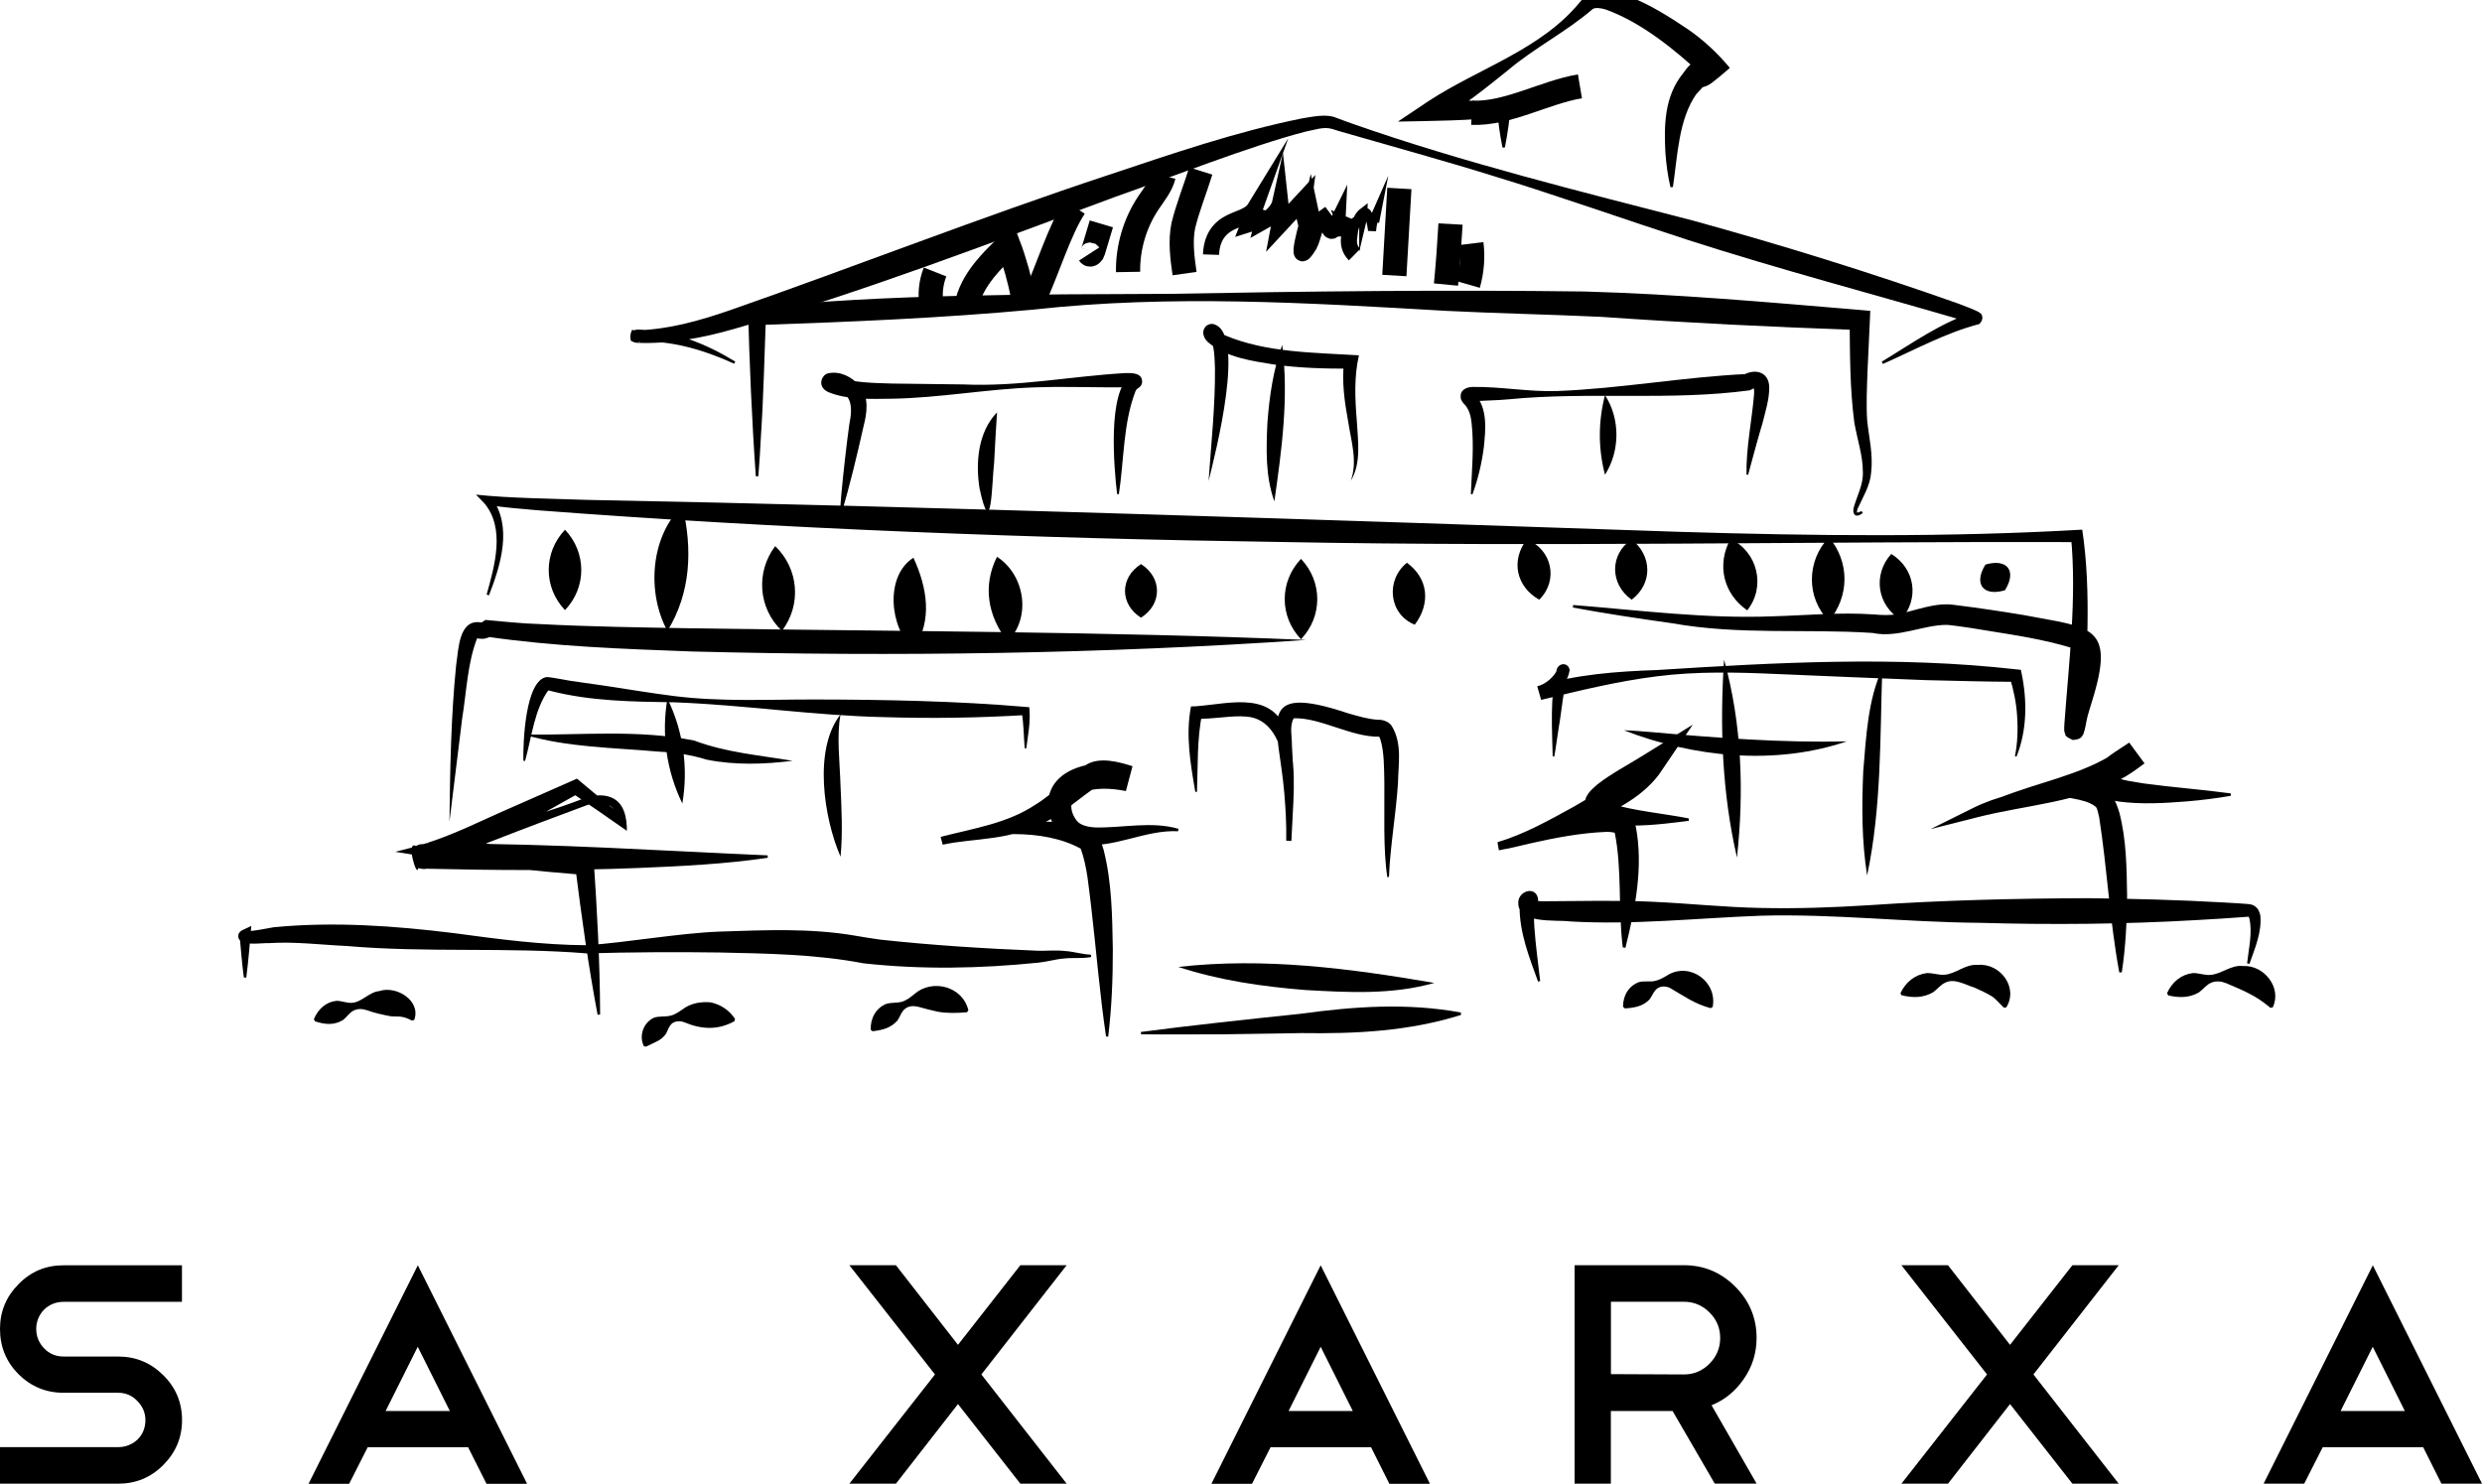
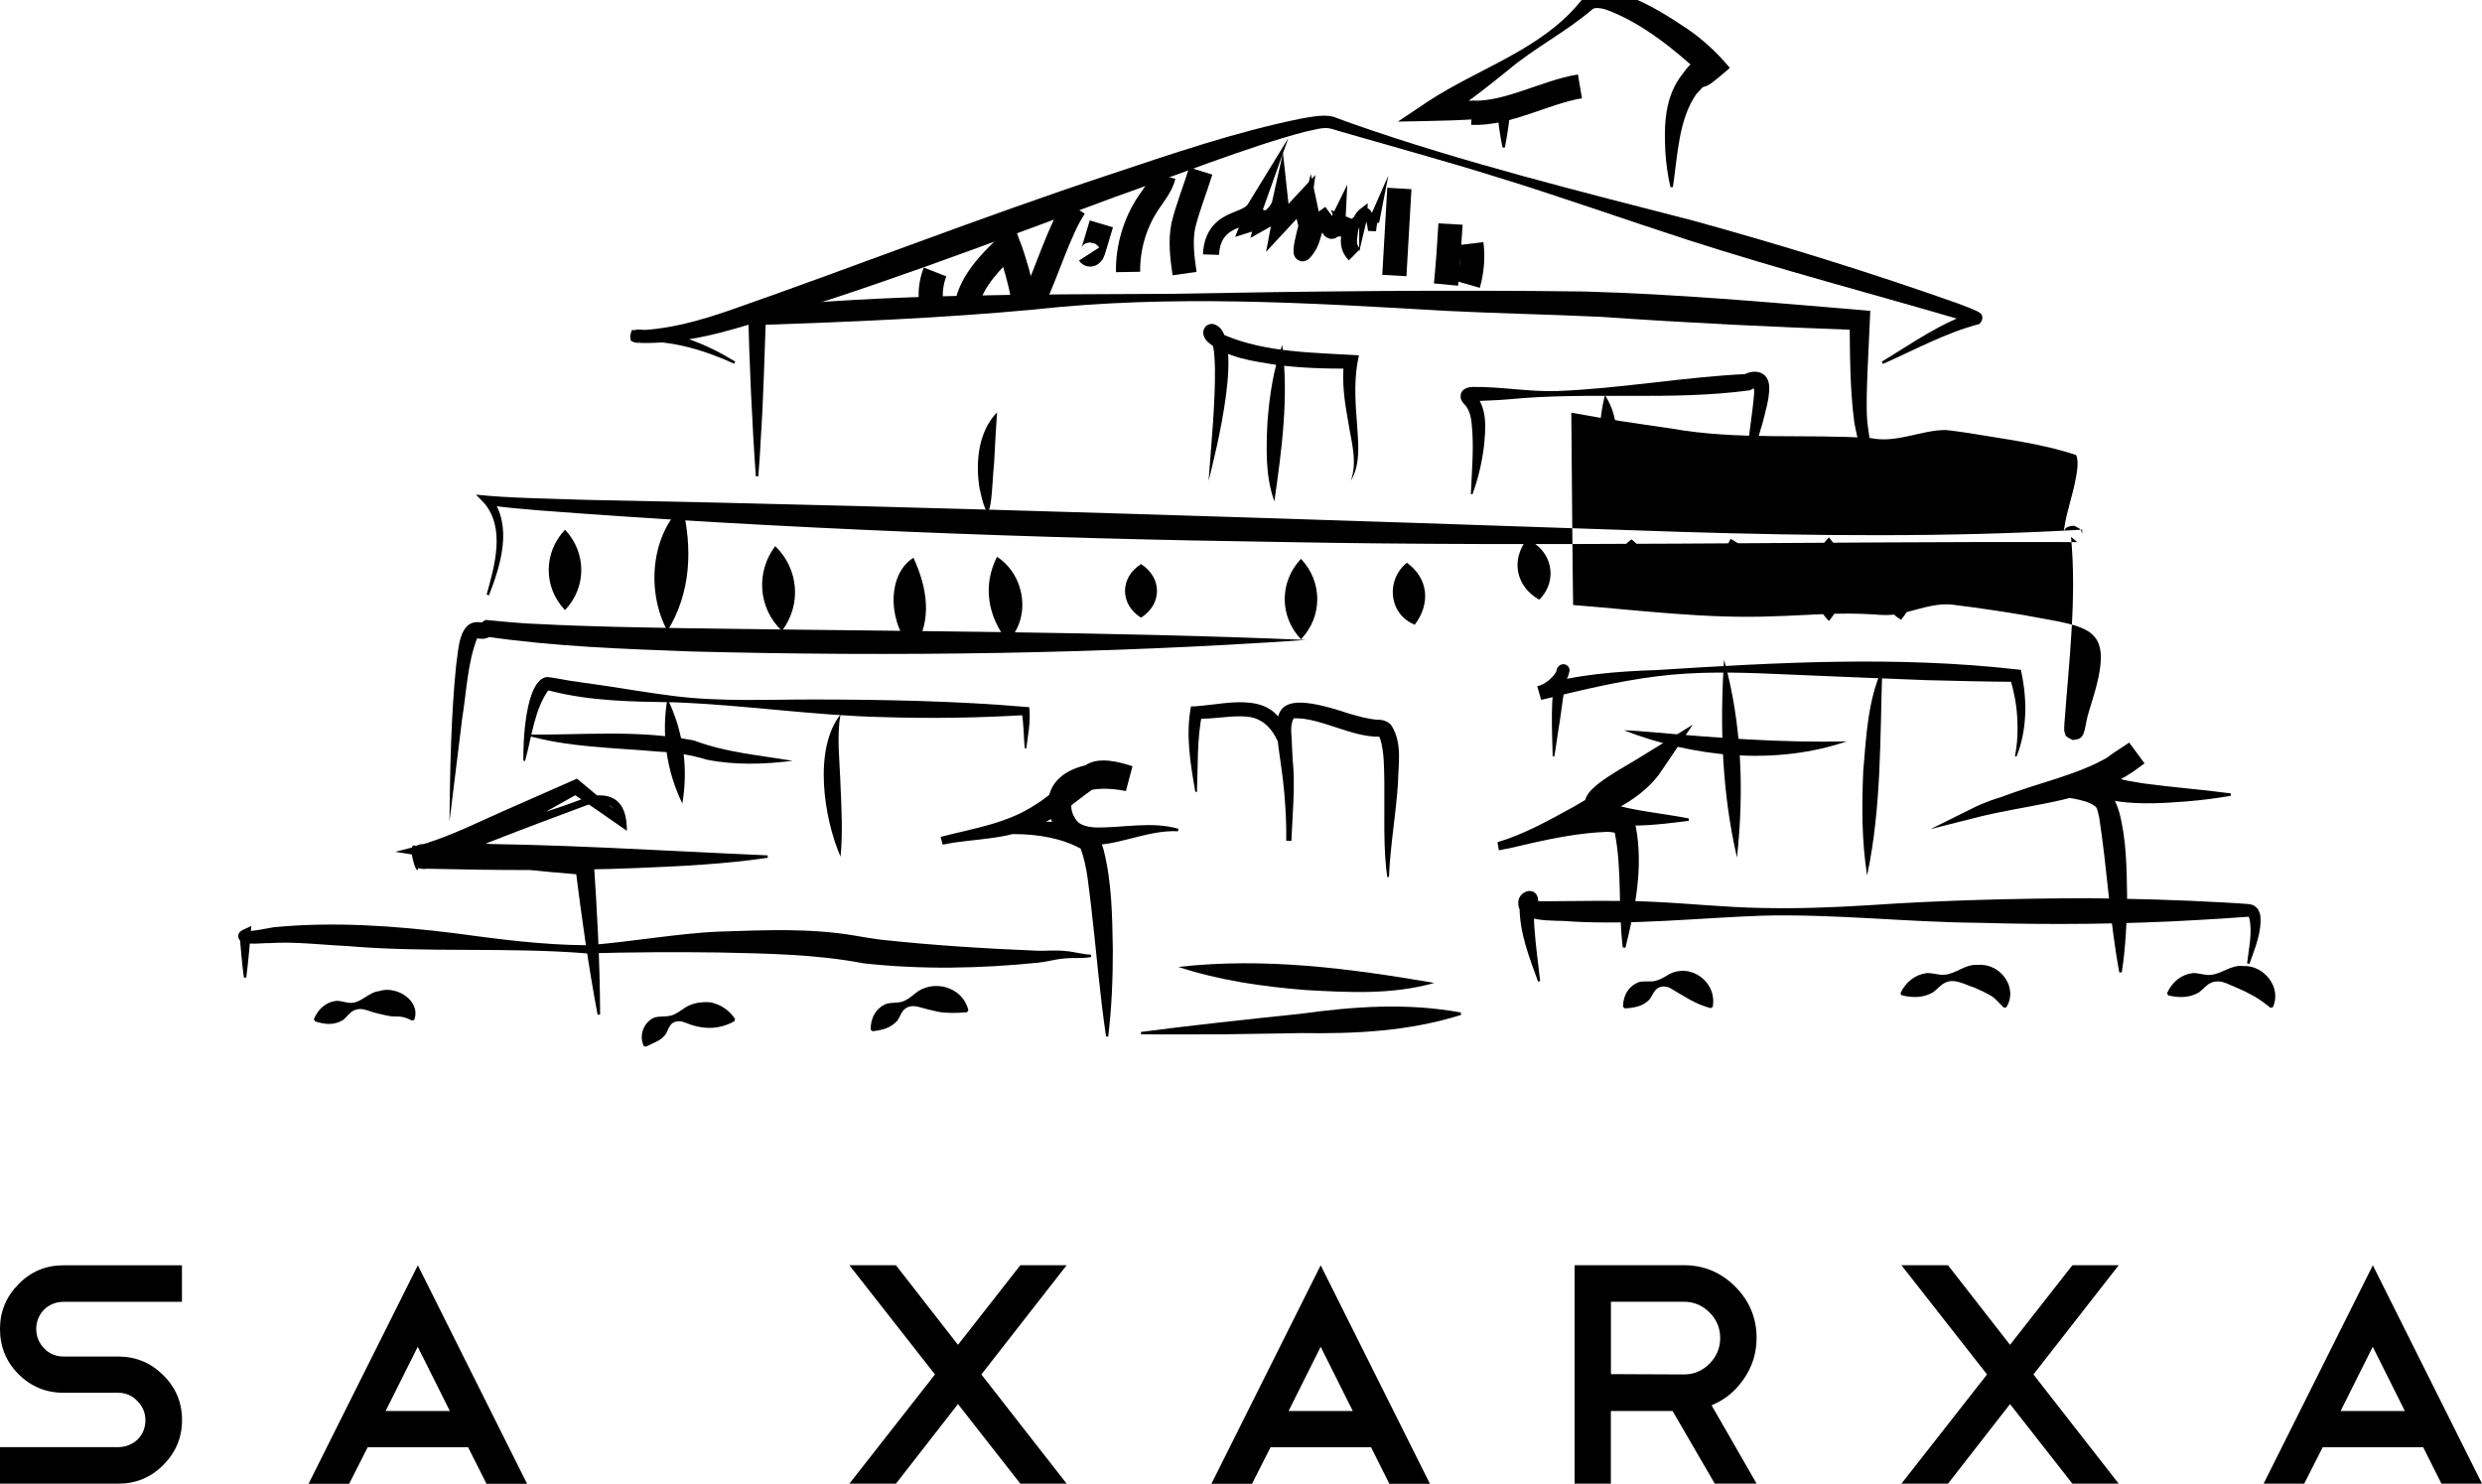
<svg xmlns="http://www.w3.org/2000/svg" version="1.0" id="Layer_1" x="0px" y="0px" viewBox="0 0 307.59 183.9" style="enable-background:new 0 0 307.59 183.9;" xml:space="preserve">
  <style type="text/css">
	.st0{fill:none;stroke:#000000;stroke-width:3;stroke-miterlimit:10;}
	.st1{fill:none;stroke:#000000;stroke-width:2;stroke-miterlimit:10;}
	.st2{fill:none;stroke:#000000;stroke-miterlimit:10;}
</style>
  <g>
    <g>
      <path d="M186.2,18.29c-0.31-1.54-0.52-3.08-0.67-4.63l0.82,0.82c-4.19,0.48-8.87,0.51-13.11,0.59c0,0,3.83-2.56,3.83-2.56    c6.22-4.07,13.99-6.38,18.8-12.34c2.91-3.62,10.48,1.58,13.31,3.46c1.85,1.26,3.69,2.96,5.2,4.79c0,0-1.2,1.02-1.2,1.02    c-0.78,0.59-1.34,1.28-2.45,1.42c-0.63,0.06-1.34-0.36-1.58-0.94c-0.07-0.18-0.13-0.32,0-0.01c0.37,0.82,1.66,1.07,2.27,0.45    c-0.31,0.33-0.9,0.97-1.21,1.32c-2.19,3.14-2.31,7.64-2.89,11.51c0,0-0.3,0.02-0.3,0.02c-0.34-1.41-0.52-2.84-0.63-4.28    c-0.17-3.4-0.15-6.98,2.21-9.87c0.22-0.31,0.51-0.7,0.79-0.96c0.63-0.65,1.92-0.52,2.38,0.29c0,0,0.08,0.13,0.08,0.13    c0.16,0.35,0.1,0.25,0.05,0.11c-0.17-0.41-0.63-0.75-1.08-0.81c-0.25-0.06-0.65,0.04-0.71,0.08c0.2-0.14,0.77-0.67,0.96-0.83    c0,0-0.13,2.23-0.13,2.23c-3.36-3.14-7.57-6.55-11.94-8.12c-0.69-0.22-1.34-0.25-1.62-0.06c-3.29,2.84-7.23,4.81-10.53,7.61    c-2.7,2.16-5.38,4.37-8.4,6.05l-0.69-2.47c2.87,0.05,5.73,0.2,8.59,0.51c0,0,0.9,0.1,0.9,0.1c-0.17,1.79-0.39,3.57-0.75,5.35    C186.5,18.29,186.2,18.29,186.2,18.29L186.2,18.29z" />
    </g>
    <g>
      <path d="M93.67,59.04c-0.49-6.84-0.79-13.98-0.97-20.83c17.4-1.81,34.88-1.7,52.35-1.79c17.1-0.32,34.19-0.51,51.29-0.29    c11.5,0.32,22.77,1.33,34.21,2.29c0,0,1.23,0.11,1.23,0.11l-0.05,1.17l-0.29,6.27c-0.07,2.08-0.18,4.21-0.04,6.18    c0.2,1.99,0.75,4.15,0.49,6.38c-0.11,1.66-1.02,3.06-1.67,4.51c-0.1,0.2-0.09,0.52-0.09,0.48c0.05,0.05,0.37-0.06,0.55-0.18    l0.18,0.24c-0.12,0.09-0.23,0.17-0.36,0.23c-0.76,0.37-0.92-0.36-0.77-0.91c0.42-1.49,1.21-2.86,1.13-4.44c0-2-0.68-3.94-1.06-6.1    c-0.56-4.31-0.53-8.44-0.58-12.73c0,0,1.17,1.28,1.17,1.28c-10.65-0.37-21.37-0.9-32-1.64c-6.38-0.3-12.77-0.42-19.16-0.74    c-17.12-0.99-34.11-2.05-51.22-0.15c-11.35,1.05-22.73,1.52-34.12,1.91c0,0,1.03-1.09,1.03-1.09c-0.18,4.77-0.3,10.07-0.62,14.87    c-0.08,1.65-0.19,3.3-0.32,4.96H93.67L93.67,59.04z" />
    </g>
    <g>
      <path d="M38.9,126.32c0.54-1.28,1.51-2.14,2.82-2.27c0.62,0,1.31,0.3,1.89,0.25c1.22-0.07,2.16-1.36,3.41-1.46    c2.06-0.71,5.18,1.16,4.32,3.57c0,0-0.28,0.09-0.28,0.09c-1.33-0.71-1.88-0.44-2.67-0.54c-0.92-0.18-1.88-0.37-2.87-0.73    c-0.57-0.2-1.15-0.23-1.66,0.01c-0.51,0.22-0.9,0.84-1.35,1.19c-1.07,0.65-2.19,0.59-3.47,0.16    C39.02,126.59,38.9,126.32,38.9,126.32L38.9,126.32z" />
    </g>
    <g>
      <path d="M79.79,129.67c-0.65-1.32-0.02-2.94,1.24-3.52c0.61-0.23,1.37-0.1,1.96-0.24c0.57-0.09,1.05-0.43,1.58-0.79    c1.01-0.78,2.29-0.99,3.5-0.88c1.16,0.26,2.23,0.86,3.02,2.05c0,0-0.08,0.29-0.08,0.29c-2.06,1.14-4.08,1.01-6.15,0.15    c-0.53-0.21-1.07-0.2-1.5,0.07c-0.42,0.29-0.61,0.92-0.82,1.33c-0.62,0.87-1.37,1.04-2.46,1.59    C80.08,129.75,79.79,129.67,79.79,129.67L79.79,129.67z" />
    </g>
    <g>
      <path d="M107.91,127.65c-0.06-1.43,0.64-2.68,1.89-3.21c0.6-0.2,1.36-0.11,1.96-0.27c0.57-0.18,1.05-0.52,1.57-0.97    c2.22-1.92,5.98-0.95,6.68,2.03c0,0-0.18,0.24-0.18,0.24c-1.25,0.1-2.42,0.14-3.61-0.07c-0.83-0.19-1.61-0.37-2.46-0.62    c-0.56-0.13-1.15-0.1-1.58,0.25c-0.45,0.31-0.65,1.01-0.95,1.45c-0.8,0.91-1.78,1.19-3.09,1.34    C108.14,127.83,107.91,127.65,107.91,127.65L107.91,127.65z" />
    </g>
    <g>
      <path d="M201.14,124.79c-0.01-1.4,0.72-2.61,1.98-3.06c0.63-0.17,1.39-0.01,1.95-0.14c0.58-0.12,1.08-0.41,1.68-0.78    c2.75-1.55,6.09,0.91,5.5,4c0,0-0.26,0.15-0.26,0.15c-2.06-0.56-3.31-1.52-5.06-2.52c-0.48-0.21-1.05-0.25-1.5,0.05    c-0.45,0.28-0.68,0.94-0.98,1.36c-0.81,0.85-1.79,1.06-3.08,1.14C201.37,124.99,201.14,124.79,201.14,124.79L201.14,124.79z" />
    </g>
    <g>
      <path d="M235.52,123.1c0.66-1.39,1.82-2.31,3.28-2.49c0.71-0.02,1.48,0.26,2.14,0.21c1.42-0.08,2.61-1.35,4.14-1.22    c2.76-0.28,5.11,2.78,3.55,5.27c0,0-0.3,0.03-0.3,0.03c-0.58-0.58-0.98-1.04-1.39-1.35c-0.88-0.55-1.3-0.68-2.24-1.14    c-1.01-0.28-2.41-1.17-3.54-0.65c-0.6,0.22-1.07,0.86-1.59,1.23c-1.21,0.69-2.46,0.72-3.91,0.37    C235.65,123.37,235.52,123.1,235.52,123.1L235.52,123.1z" />
    </g>
    <g>
      <path d="M268.56,123.1c0.62-1.39,1.76-2.32,3.2-2.49c0.7-0.02,1.46,0.28,2.11,0.23c1.4-0.06,2.61-1.29,4.11-1.1    c2.58-0.15,4.85,2.67,3.68,5.12c0,0-0.29,0.06-0.29,0.06c-1.82-1.55-3.33-2.13-5.47-3.05c-0.6-0.24-1.25-0.32-1.83-0.08    c-0.59,0.22-1.05,0.84-1.55,1.21c-1.18,0.68-2.4,0.7-3.82,0.38C268.7,123.37,268.56,123.1,268.56,123.1L268.56,123.1z" />
    </g>
    <g>
      <path d="M30.22,121.16c-0.23-1.76-0.38-3.52-0.53-5.29l0.98,0.61c0.03,0,0.06-0.02,0.09-0.06c0.37-0.41-0.02-0.94-0.23-0.99    c1.11-0.04,2.29-0.31,3.39-0.5c7.47-0.72,14.99-0.18,22.41,0.74c5.45,0.74,10.91,1.46,16.4,1.49c5.1-0.35,11.29-1.49,16.43-1.69    c5.56-0.18,11.19-0.45,16.73,0.49c0.81,0.15,2.32,0.38,3.16,0.5c6.4,0.7,13.06,1.12,19.54,1.38c1.09,0.03,2.23-0.09,3.33,0.03    c1.1,0.06,2.2,0.42,3.26,0.46c0,0,0.06,0.29,0.06,0.29c-1.18,0.22-2.25,0.06-3.32,0.18c-1.1,0.08-2.13,0.41-3.24,0.52    c-7.22,0.73-14.42,0.88-21.67,0.08c-5.86-1.12-11.85-1.21-17.81-1.34c-5.24-0.08-11.28-0.04-16.48,0.11    c-9.85-0.8-19.83-0.06-29.67-0.91c-3.25-0.15-6.49-0.57-9.71-0.36c-1.05-0.06-4.1,0.56-3.79-1.09c0.1-0.26,0.27-0.42,0.51-0.53    c0,0,1.08-0.51,1.08-0.51c-0.17,2.13-0.35,4.28-0.62,6.41C30.52,121.16,30.22,121.16,30.22,121.16L30.22,121.16z" />
    </g>
    <g>
      <path d="M190.61,121.67c-1.08-2.98-2.31-6.07-2.29-9.31c-0.02-0.3,0.19-0.75,0.3-0.99c0.02-0.04,0.04-0.07,0.04-0.09    c-0.01,0.01,0-0.02-0.02,0.03c0,0.03-0.04,0.06-0.04,0.3c0.02,0.51,0.55,0.95,1.06,0.88c0.54-0.06,0.73-0.46,0.51-0.85    c-0.06-0.09-0.07-0.08-0.03-0.08c0.18,0.07,0.7,0.18,1.22,0.15c4.01-0.02,9.45-0.14,13.39,0.06c4.5,0.2,9,0.69,13.5,0.77    c4.5,0.1,9-0.06,13.5-0.35c8.99-0.61,18-0.83,27-0.86c5.59,0.06,11.29,0.21,16.88,0.53c0,0,1.69,0.1,1.69,0.1s0.84,0.06,0.84,0.06    c0,0,0.42,0.03,0.42,0.03c0.2,0.03,0.55,0.05,0.78,0.22c0.57,0.34,0.66,0.84,0.76,1.19c0.2,2.1-0.68,4.09-1.35,6.01    c0,0-0.29-0.07-0.29-0.07c0.2-1.86,0.69-3.79,0.27-5.61c-0.07-0.16-0.16-0.27-0.13-0.18c0.02-0.01,0.01,0.01,0.01,0.02    c-0.02,0.01,0.04,0-0.04,0c-1.66,0.14-4.62,0.31-6.33,0.41c-9,0.52-18,0.6-27.01,0.34c-9-0.07-18.01-1.13-27.01-0.88    c-7.86,0.29-15.77,1.17-23.65,0.71c-1.83-0.25-6.82,0.43-6.41-2.62c0.29-1.28,2.19-1.71,2.43-0.16c0.01,0.55-0.2,0.73-0.37,1.06    c-0.21,0.7-0.13,1.62-0.09,2.42c0.15,2.19,0.46,4.43,0.72,6.68C190.9,121.59,190.61,121.67,190.61,121.67L190.61,121.67z" />
    </g>
    <g>
      <path d="M141.39,127.91c5.69-0.76,13.97-1.65,19.76-2.25c6.63-0.91,13.22-1.39,19.89-0.16c0,0,0.02,0.3,0.02,0.3    c-6.47,2.03-13.07,2.35-19.76,2.25c0,0-9.94,0.15-9.94,0.15c-3.32,0-6.63,0.04-9.95,0L141.39,127.91L141.39,127.91z" />
    </g>
    <g>
      <path d="M146.03,119.85c10.65-1.21,21.23,0.18,31.72,1.98c-5.22,1.49-10.67,1.18-15.99,0.88    C156.43,122.28,151.16,121.53,146.03,119.85L146.03,119.85z" />
    </g>
    <g>
      <path d="M74.06,125.78c-1.15-6.1-2-12.23-2.77-18.38c0,0,1.03,1.04,1.03,1.04c-5.89-0.49-11.78-1.03-17.63-1.95    c0,0-5.7-0.91-5.7-0.91l5.48-1.41c3.56-0.93,8.57-2.15,12.03-3.21c2-0.59,3.92-1.26,5.9-2.01c1.01-0.33,2.21-0.59,3.39-0.09    c1.61,0.68,1.9,2.57,1.9,4.12c-2.27-1.6-4.58-3.19-6.88-4.74c0,0,0.93,0.08,0.93,0.08c-6.04,3.37-11.99,6.88-18.53,9.28    c-0.5,0.08-0.5,0.21-1.39,0c-0.15,1.33-1.56-3.47-0.28-2.74c0.67-0.32,0.48-0.16,0.57-0.21c0.13-0.02,0.31-0.03,0.44-0.04    c0.5-0.02,2.25-0.03,2.79-0.04c13.17-0.02,26.63,0.88,39.79,1.45c0,0,0.02,0.3,0.02,0.3c-5.3,0.78-10.63,1.04-15.94,1.26    c-8.89,0.36-17.79,0.3-26.67,0.09c0,0-0.03,0,0,0c0,0,0.09-0.01,0.09-0.01c0.08-0.05-0.12,0.11,0.54-0.21    c1.27,0.73-0.13-4.05-0.27-2.72c-0.22-0.07-0.3-0.09-0.5-0.08c3.83-1.15,7.57-3.1,11.28-4.69c0,0,7.28-3.21,7.28-3.21    s0.54-0.24,0.54-0.24l0.38,0.32c1.84,1.54,3.68,3.07,5.54,4.58l-0.9,0.45c-0.03-2.26-1.9-2.74-3.82-2.05c0,0-5.83,2.18-5.83,2.18    c-3.9,1.46-7.76,3.03-11.69,4.44l-0.22-2.32c2.95,0.2,5.89,0.48,8.83,0.84c3.25,0.4,6.51,0.82,9.76,1.31    c0.44,6.48,0.8,12.97,0.82,19.47C74.36,125.76,74.06,125.78,74.06,125.78L74.06,125.78z" />
    </g>
    <g>
      <path d="M137.07,128.48c-0.79-5.34-1.21-10.67-1.83-16c-0.32-2.44-0.48-5.04-1.31-7.29c-4.66-2.57-11.8-2.08-17.06-0.5    c0,0-0.26-0.97-0.26-0.97c4.02-1.04,8.22-1.66,11.67-3.96c2.22-1.33,3.99-3.39,6.27-4.93c1.71-1.11,4.25-0.35,5.8,0.14    c0,0-0.82,3.08-0.82,3.08c-1.82-0.37-4.01-0.49-5.62,0.28c-1.61,0.7-1.3,2.39-0.42,3.45c0.42,0.49,1.28,0.74,2.31,0.78    c3.33,0.07,6.91-0.8,10.25,0.17c0,0-0.05,0.3-0.05,0.3c-4.17-0.2-7.95,2.2-12.17,1.64c-2.34-0.4-3.95-2.73-3.96-5.05    c0.19-4.97,6.85-5.64,10.31-4.68c0,0-0.82,3.08-0.82,3.08c-1.33-0.34-2.31-0.99-3.4-0.55c-2.12,1.36-4.03,3.24-6.48,4.46    c-2.02,1.02-4.22,1.61-6.37,1.91c-2.15,0.32-4.26,0.41-6.28,0.86l-0.26-0.97c3.53-0.85,7.09-1.47,10.75-1.78    c2.3-0.15,4.82-0.25,7.12,0.62c0.58,0.23,1.34,0.66,1.66,1.21c0.41,0.63,0.53,1.1,0.68,1.59c1.02,4.07,1.06,8.25,1.13,12.31    c0.01,3.61-0.14,7.21-0.57,10.8L137.07,128.48L137.07,128.48z" />
    </g>
    <g>
      <path d="M201.11,117.43c-0.6-4.76-0.07-9.66-1.01-14.28c0.04,0.07,0.1,0.11,0.11,0.11c0.01-0.04-0.61-0.17-1.14-0.15    c-3.14,0.12-6.35,0.73-9.44,1.43c-1.28,0.29-2.53,0.64-3.88,0.83c0,0-0.17-0.98-0.17-0.98c3.35-1,6.43-2.74,9.45-4.4    c2.71-1.59,5.88-3.28,7.82-5.7c0,0,2.22,2.23,2.22,2.23c-2,1.3-4.22,2.14-5.99,3.52c-0.04,0.03,0.07-0.07,0.02-0.42    c-0.08-0.34-0.25-0.41-0.22-0.37c0.05,0.08,0.39,0.25,0.71,0.36c3.01,0.92,6.53,1.21,9.7,1.83c0,0,0,0.3,0,0.3    c-2.61,0.3-12.21,1.83-12.89-1.67c-0.18-1.43,0.82-2.18,1.56-2.84c1.7-1.34,3.7-2.37,5.41-3.44c0,0,6.41-3.97,6.41-3.97l-4.2,6.2    c-2.44,3.18-5.98,4.64-9.42,6.29c-3.32,1.43-6.85,2.29-10.33,3.08l-0.17-0.98c2.5-0.21,5-1.11,7.43-2.03    c2.57-0.86,8.3-3.75,9.64,0.11c0.94,5.01-0.08,10.13-1.3,15C201.41,117.46,201.11,117.43,201.11,117.43L201.11,117.43z" />
    </g>
    <g>
      <path d="M262.64,120.53c-1.18-6.34-1.51-12.94-2.49-19.21c-0.08-0.33-0.22-0.97-0.31-1.16c-0.12-0.25-0.77-0.63-1.43-0.83    c-4.27-1.27-9.49-0.53-13.25,1.91c0,0-0.52-1.15-0.52-1.15c1.68-0.65,3.36-1.31,5.06-1.91c4.87-1.71,10.05-2.73,14.08-6.08    c0,0,1.9,2.58,1.9,2.58c-1.2,0.86-2.49,1.47-3.51,2.4c-0.09,0.07,0.03,0.02,0.03-0.29c0-0.23-0.12-0.51-0.27-0.61    c1.02,0.6,2.52,0.69,3.77,0.93c3.51,0.48,7.13,0.74,10.75,1.23l0.01,0.3c-1.8,0.31-3.62,0.54-5.44,0.69    c-2.78,0.22-5.55,0.39-8.37,0.03c-0.87-0.15-1.73-0.27-2.56-0.87c-2.92-2.7,1.92-5.15,3.78-6.45c0,0,1.9,2.58,1.9,2.58    c-0.76,0.58-1.54,1.13-2.36,1.63c-5.64,3.22-12.26,3.49-18.37,5.05c0,0-5.78,1.46-5.78,1.46l5.26-2.61c3-1.49,6.15-2.09,9.35-2.58    c1.61-0.21,3.24-0.38,4.98-0.15c0.86,0.14,1.82,0.27,2.78,1.2c0.61,0.69,0.78,1.38,1.02,2.1c0.88,3.4,0.9,6.81,0.96,10.26    c-0.03,3.19-0.17,6.37-0.66,9.55C262.94,120.52,262.64,120.53,262.64,120.53L262.64,120.53z" />
    </g>
    <g>
      <path d="M161.89,79.32c-25.22,1.73-50.88,2.08-76.16,1.43c-8.48-0.32-16.93-0.6-25.45-1.84l0.8-0.21    c-0.33,0.27-0.89,0.5-1.37,0.48c-0.44-0.01-0.77-0.08-0.66-0.07c0.04-0.01,0.14-0.05,0.14-0.08c0.01-0.01-0.02,0.02-0.06,0.08    c-1.2,3.07-1.31,6.63-1.85,9.91c0,0-1.58,12.82-1.58,12.82c0.08-6.48,0.18-12.95,0.83-19.41c0.3-1.88,0.3-5.81,3.14-5.27    c0.05-0.01,0.43-0.28,0.49-0.32c2.23,0.19,4.42,0.45,6.67,0.51c6.27,0.33,12.69,0.42,18.96,0.53    C110.08,78.24,137.64,78.28,161.89,79.32L161.89,79.32z" />
    </g>
    <g>
-       <path d="M194.96,74.99c8.22,0.65,16.51,1.73,24.74,1.4c4.13-0.11,8.26-0.53,12.56-0.23c1.06,0.09,1.9,0.12,2.84-0.03    c2.27-0.4,4.71-1.54,7.19-1.14c2.83,0.35,5.72,0.78,8.53,1.25c8.29,1.6,11.45,1.12,8.39,10.85c-0.13,0.48-0.53,1.66-0.6,2.12    c-0.1,0.52-0.22,1.24-0.41,1.74c-0.03,0.06-0.04,0.1-0.09,0.18c-0.09,0.01-0.05,0.52-1.23,0.59c-1.35-0.6-0.77-0.72-1-0.87    c-0.12-0.37-0.05-0.79-0.04-1.17c0.56-7.64,1.54-15.53,0.82-23.14c0,0,0.77,0.65,0.77,0.65c-32.88-0.1-65.71,0.61-98.57-0.01    c-30.19-0.43-62.17-1.63-92.32-3.94c-2.06-0.18-4.07-0.33-6.19-0.67c0,0,0.52-0.94,0.52-0.94c2.71,3.55,1.18,8.44-0.28,12.17    c0,0-0.28-0.11-0.28-0.11c0.99-3.55,2.33-8.19-0.28-11.3c0,0-1.04-1.08-1.04-1.08c4,0.44,9.66,0.5,13.78,0.65    c42.64,0.81,92.48,2.5,135.38,3.96c16.63,0.51,33.29,0.69,49.9-0.27c1.2,8.05,0.47,16.1,0.19,24.15c0,0-0.01,0.36-0.01,0.36    c0,0,0,0.15,0,0.15c0,0.02,0,0.03,0,0.03l-0.01-0.06c0,0-0.02-0.09-0.03-0.14c-0.23-0.13,0.36-0.23-0.98-0.83    c-1.17,0.07-1.12,0.56-1.2,0.56c-0.04,0.08-0.07,0.11-0.09,0.18c0,0.01,0-0.01,0-0.02l0.03-0.14l0.07-0.35    c0.29-2,1.07-4.1,1.41-6.06c0.21-1.03,0.37-2.28,0.05-2.93c-4.15-1.4-8.78-1.96-13.22-2.71c-0.86-0.12-2.11-0.32-2.96-0.39    c-2.99-0.01-6.09,1.67-9.25,1c-8.2-0.54-16.52,0.29-24.82-1.2c-4.12-0.58-8.23-1.19-12.31-1.95    C194.92,75.29,194.96,74.99,194.96,74.99L194.96,74.99z" />
+       <path d="M194.96,74.99c8.22,0.65,16.51,1.73,24.74,1.4c4.13-0.11,8.26-0.53,12.56-0.23c1.06,0.09,1.9,0.12,2.84-0.03    c2.27-0.4,4.71-1.54,7.19-1.14c2.83,0.35,5.72,0.78,8.53,1.25c8.29,1.6,11.45,1.12,8.39,10.85c-0.13,0.48-0.53,1.66-0.6,2.12    c-0.1,0.52-0.22,1.24-0.41,1.74c-0.03,0.06-0.04,0.1-0.09,0.18c-0.09,0.01-0.05,0.52-1.23,0.59c-1.35-0.6-0.77-0.72-1-0.87    c-0.12-0.37-0.05-0.79-0.04-1.17c0.56-7.64,1.54-15.53,0.82-23.14c0,0,0.77,0.65,0.77,0.65c-32.88-0.1-65.71,0.61-98.57-0.01    c-30.19-0.43-62.17-1.63-92.32-3.94c-2.06-0.18-4.07-0.33-6.19-0.67c0,0,0.52-0.94,0.52-0.94c2.71,3.55,1.18,8.44-0.28,12.17    c0,0-0.28-0.11-0.28-0.11c0.99-3.55,2.33-8.19-0.28-11.3c0,0-1.04-1.08-1.04-1.08c4,0.44,9.66,0.5,13.78,0.65    c42.64,0.81,92.48,2.5,135.38,3.96c16.63,0.51,33.29,0.69,49.9-0.27c0,0-0.01,0.36-0.01,0.36    c0,0,0,0.15,0,0.15c0,0.02,0,0.03,0,0.03l-0.01-0.06c0,0-0.02-0.09-0.03-0.14c-0.23-0.13,0.36-0.23-0.98-0.83    c-1.17,0.07-1.12,0.56-1.2,0.56c-0.04,0.08-0.07,0.11-0.09,0.18c0,0.01,0-0.01,0-0.02l0.03-0.14l0.07-0.35    c0.29-2,1.07-4.1,1.41-6.06c0.21-1.03,0.37-2.28,0.05-2.93c-4.15-1.4-8.78-1.96-13.22-2.71c-0.86-0.12-2.11-0.32-2.96-0.39    c-2.99-0.01-6.09,1.67-9.25,1c-8.2-0.54-16.52,0.29-24.82-1.2c-4.12-0.58-8.23-1.19-12.31-1.95    C194.92,75.29,194.96,74.99,194.96,74.99L194.96,74.99z" />
    </g>
    <g>
      <path d="M64.86,94.29c-0.05-2.18,0.22-9.99,2.89-10.37c0.57,0.01,2.38,0.38,2.96,0.47c0,0,4.27,0.61,4.27,0.61    c2.85,0.43,5.72,0.92,8.6,1.28c5.77,0.72,11.61,0.41,17.4,0.42c8.44,0.01,17.73,0.19,26.11,0.92c0,0,0.47,0.04,0.47,0.04    s0.03,0.41,0.03,0.41c0.11,1.61-0.22,3.17-0.4,4.68c0,0-0.2,0-0.2,0c-0.14-1.54-0.1-3.07-0.4-4.57c0,0,0.5,0.45,0.5,0.45    c-5.81,0.35-11.63,0.44-17.44,0.26c-8.74-0.18-17.39-1.52-26.11-1.84c-5.1-0.08-10.28-0.13-15.27-1.4c0,0-0.45-0.1-0.45-0.1    c-0.08-0.01,0,0,0.06-0.03c0.16-0.05,0.22-0.16,0.17-0.1c-1.83,2.46-2.15,5.93-2.98,8.9C65.06,94.31,64.86,94.29,64.86,94.29    L64.86,94.29z" />
    </g>
    <g>
      <path d="M104.17,106.19c-2.06-4.72-3.42-13.33,0-17.64c-0.52,2.56-0.08,6.13-0.01,8.72C104.29,100.26,104.45,103.19,104.17,106.19    L104.17,106.19z" />
    </g>
    <g>
      <path d="M84.56,99.59c-1.96-4.02-2.61-8.58-1.85-12.99C84.68,90.59,85.32,95.2,84.56,99.59L84.56,99.59z" />
    </g>
    <g>
      <path d="M98.22,94.3c-3.5,0.44-7.12,0.56-10.63-0.14c-1.96-0.61-3.9-0.89-6.01-1c-5.53-0.5-11.24-0.5-16.63-2.11    c7.06,0.09,14.08-0.66,21.08,0.74C89.95,93.27,94.06,93.6,98.22,94.3L98.22,94.3z" />
    </g>
    <g>
      <path d="M148.13,98.15c-0.6-3.49-1.22-7.05-0.53-10.59c0,0,0.64-0.02,0.64-0.02c4.42-0.35,9.86-2.08,11.48,3.92    c1.08,4.27,0.46,8.49,0.32,12.78c0,0-0.64-0.04-0.64-0.04c0.04-1.94-0.07-3.88-0.23-5.8c-0.71-8.6-3.9-13.93,7.89-9.99    c1.24,0.35,2.4,0.71,3.63,0.8c0.64-0.03,1.38,0.2,1.76,0.73c1.37,2.22,0.83,4.75,0.8,7.13c-0.26,3.93-0.96,7.75-1.12,11.63    c0,0-0.2,0.02-0.2,0.02c-0.54-3.36-0.33-8.26-0.37-11.7c-0.04-1.74,0-3.85-0.51-5.43c-0.06-0.17-0.14-0.28-0.17-0.33    c-0.05-0.02,0.06,0.03,0.12,0.05c-3.51,0.1-7.34-2.39-10.67-2.28c-0.55,0.95-0.21,2.24-0.22,3.45c0.26,3.89,0.17,7.86-0.07,11.75    c0,0-0.64-0.04-0.64-0.04c0.31-4.28,0.92-14.96-4.95-15.37c-1.88-0.17-3.98,0.34-6.22,0.26c0,0,0.75-0.59,0.75-0.59    c-0.65,3.01-0.52,6.56-0.64,9.65C148.33,98.13,148.13,98.15,148.13,98.15L148.13,98.15z" />
    </g>
    <g>
      <path d="M192.42,93.75c-0.07-3.58-0.35-7.25,0.5-10.75c0.18-0.72,1.1-0.95,1.5-0.27c0.09,0.19,0.07,0.19,0.08,0.2    c0,0,0.01,0.05,0.01,0.05s0.01,0.1,0.01,0.1c-0.27,1.77-1.87,3.14-3.51,3.65c0,0-0.48-1.68-0.48-1.68c4.77-1.46,9.83-1.83,14.79-2    c14.86-0.94,29.67-1.76,44.52-0.09c0,0,0.6,0.06,0.6,0.06s0.11,0.52,0.11,0.52c0.69,3.4,0.65,7.01-0.65,10.25    c0,0-0.19-0.06-0.19-0.06c0.33-1.65,0.38-3.33,0.27-4.97c-0.1-1.65-0.44-3.27-0.92-4.82c0,0,0.7,0.57,0.7,0.57    c-3.55-0.01-7.53-0.13-11.11-0.21c-2.27-0.07-15.89-0.65-18.48-0.76c-4.93-0.22-9.88-0.34-14.78,0.28    c-4.91,0.61-9.65,1.78-14.4,2.93l-0.48-1.68c1.05-0.25,2.09-1.2,2.46-2.03c-0.01,0.17-0.03,0.18,0.09,0.45    c0.36,0.64,1.16,0.37,1.31,0.08c-0.63,1.66-0.85,4.72-1.18,6.49c-0.2,1.24-0.35,2.48-0.57,3.72    C192.62,93.76,192.42,93.75,192.42,93.75L192.42,93.75z" />
    </g>
    <g>
      <path d="M231.39,108.51c-0.68-4.3-0.67-8.61-0.48-12.93c0.36-4.27,0.56-8.78,2.36-12.73C232.98,91.44,233.18,100.05,231.39,108.51    L231.39,108.51z" />
    </g>
    <g>
      <path d="M215.26,106.29c-1.86-8.04-2.14-16.31-1.6-24.52C215.87,89.71,216.15,98.12,215.26,106.29L215.26,106.29z" />
    </g>
    <g>
      <path d="M228.87,91.89c-8.89,3.02-18.96,1.99-27.61-1.37c1.18,0.02,2.34,0.15,3.5,0.23C212.78,91.46,220.79,92.08,228.87,91.89    L228.87,91.89z" />
    </g>
    <g>
      <path d="M70.02,65.66c2.68,2.82,2.7,7.14,0,9.96C67.32,72.8,67.34,68.48,70.02,65.66L70.02,65.66z" />
    </g>
    <g>
      <path d="M84.56,62.71c1.28,5.3,1.07,10.77-1.85,15.49C80.14,73.49,80.58,66.52,84.56,62.71L84.56,62.71z" />
    </g>
    <g>
      <path d="M96.07,67.69c2.92,2.81,3.29,7.28,0.83,10.51C93.97,75.4,93.63,70.92,96.07,67.69L96.07,67.69z" />
    </g>
    <g>
      <path d="M113.2,69.13c1.68,3.65,2.44,7.77,0,11.34C110.23,77.84,109.63,71.39,113.2,69.13L113.2,69.13z" />
    </g>
    <g>
      <path d="M124.88,79.52c-2.46-3.12-3.14-6.91-1.32-10.51C127.03,71.28,127.84,76.51,124.88,79.52L124.88,79.52z" />
    </g>
    <g>
      <path d="M141.4,69.92c2.64,1.67,2.65,4.97,0,6.64C138.75,74.89,138.77,71.59,141.4,69.92L141.4,69.92z" />
    </g>
    <g>
      <path d="M161.23,69.27c2.68,2.82,2.7,7.14,0,9.96C158.53,76.41,158.55,72.09,161.23,69.27L161.23,69.27z" />
    </g>
    <g>
      <path d="M174.36,69.75c2.68,1.97,2.94,5.07,0.97,7.68C172.09,76.13,171.7,71.88,174.36,69.75L174.36,69.75z" />
    </g>
    <g>
      <path d="M189.21,66.86c3.13,1.24,3.97,5.1,1.54,7.47C187.89,72.71,187.21,69.47,189.21,66.86L189.21,66.86z" />
    </g>
    <g>
      <path d="M202.21,66.86c2.54,2.03,2.63,5.47,0,7.47C199.51,72.44,199.44,68.71,202.21,66.86L202.21,66.86z" />
    </g>
    <g>
      <path d="M214.46,66.8c3.37,1.6,4.41,5.93,2.07,8.85C213.55,73.58,212.72,69.97,214.46,66.8L214.46,66.8z" />
    </g>
    <g>
      <path d="M226.66,66.6c2.58,3.05,2.55,7.31,0,10.37C223.81,74.11,223.87,69.49,226.66,66.6L226.66,66.6z" />
    </g>
    <g>
      <path d="M234.38,68.66c2.96,1.83,3.52,5.55,1.21,8.16C232.61,75.04,232.07,71.22,234.38,68.66L234.38,68.66z" />
    </g>
    <g>
      <path d="M246.05,69.98c2.7-0.8,3.93,0.79,2.42,3.18C245.77,73.97,244.56,72.37,246.05,69.98L246.05,69.98z" />
    </g>
    <g>
-       <path d="M138.44,61.25c-0.38-3.25-1.23-12.7,1.67-14.68c-0.51,0.29-0.48,1.14,0.02,1.42c0.29,0.13,0.11,0.04,0.09,0.06    c-0.44-0.06-2.44-0.03-2.93-0.04c-2.96-0.01-5.95-0.11-8.92,0c-5.97,0.19-11.85,1.31-17.83,1.41c-2.6,0.02-5.42,0.19-7.92-0.83    c-0.2-0.12-0.39-0.21-0.57-0.43c-0.57-0.65-0.19-1.72,0.62-1.9c1.46-0.28,2.83,0.42,3.81,1.5c1.3,1.42,0.94,3.53,0.54,5.07    c-0.81,3.62-1.7,7.3-2.74,10.85c0,0-0.2-0.04-0.2-0.04c0.2-2.99,0.54-5.94,0.89-8.89c0,0,0.29-2.21,0.29-2.21    c0.42-1.99,0.37-3.99-2-4.21c-0.03,0-0.07,0.01,0.03-0.02c0.04-0.01,0.07-0.02,0.1-0.04c0.25-0.12,0.4-0.32,0.5-0.64    c0.09-0.36-0.08-0.8-0.3-0.95c2.22,0.78,4.57,0.78,6.95,0.86c0,0,8.89,0.11,8.89,0.11c6.75,0.31,13.35-1.03,20.07-1.41    c0.76,0,2.09-0.06,2.04,1.14c-0.03,0.38-0.3,0.63-0.56,0.78c-0.08,0.04-0.02,0.02-0.04,0.03c-0.05,0.02-0.13,0.14-0.21,0.27    c-1.55,4-1.42,8.53-2.07,12.79C138.64,61.25,138.44,61.25,138.44,61.25L138.44,61.25z" />
-     </g>
+       </g>
    <g>
      <path d="M123.56,51.11c-0.14,1.91-0.25,4.36-0.36,6.25c-0.29,2.47-0.3,10.11-1.81,3.16C120.89,57.32,121.2,53.56,123.56,51.11    L123.56,51.11z" />
    </g>
    <g>
      <path d="M182.28,61.23c0.12-2.93,0.41-5.84,0.1-8.72c-0.12-1.17-0.38-1.92-1.05-2.56c-0.19-0.33-0.35-0.39-0.31-1.02    c0.12-0.73,0.9-0.96,1.48-0.97c3.5-0.05,6.92,0.62,10.41,0.51c7.86-0.29,15.66-1.74,23.53-2.11c0,0-0.37,0.1-0.37,0.1    c1.52-0.83,3.18-0.33,3.19,1.58c0,1.52-0.48,2.96-0.82,4.35c-0.58,1.9-1.28,4.57-1.8,6.46c0,0-0.2-0.02-0.2-0.02    c-0.06-3.33,0.67-6.71,0.94-9.97c0.01-0.25,0.01-0.5-0.01-0.7c-0.01-0.19-0.11-0.36-0.06-0.24c0.03,0.06,0.15,0.14,0.21,0.15    c0.06,0.01,0.04,0.01-0.01,0.02c-0.12,0.02-0.47,0.19-0.66,0.29c-9.91,1.33-19.92,0.14-29.84,1.11c-1.5,0.15-3.12,0.14-4.62,0.27    c-0.02,0-0.03,0.01,0.03-0.01c0.02-0.01,0.09-0.05,0.16-0.12c0.24-0.17,0.25-0.71,0.16-0.8c-0.01-0.02,0.01,0.01,0.03,0.03    c1.63,1.74,1.34,4.42,1.12,6.58c-0.26,2-0.72,3.95-1.41,5.83C182.48,61.27,182.28,61.23,182.28,61.23L182.28,61.23z" />
    </g>
    <g>
      <path d="M198.9,58.84c-0.85-3.28-0.84-6.57,0-9.86C200.81,51.88,200.78,55.94,198.9,58.84L198.9,58.84z" />
    </g>
    <g>
      <path d="M233.2,44.83c3.73-2.25,7.27-4.81,11.47-6.17c0.01,0.02,0.23-0.09-0.21,0.08c-0.74,0.71-0.15,1.36-0.16,1.26    c0.1,0.09,0.05,0.05,0.09,0.07c0.03,0.02-0.01,0-0.01,0l-0.14-0.05c0,0-0.7-0.23-0.7-0.23c-11.41-3.34-23.08-6.41-34.4-10.06    c-6.93-2.24-16.87-5.73-23.73-7.81c-6.26-1.96-13.17-3.85-19.5-5.68c0,0-0.76-0.24-0.76-0.24c-1.09-0.35-2.19,0.1-3.42,0.33    c-6.91,1.8-16.64,5.66-23.49,8.06c-15.64,5.77-31.15,11.77-47.23,16.37c-3.84,1.11-8,1.9-12.07,1.73c0,0-0.15-0.02-0.15-0.02    s-0.11-0.02-0.11-0.02c-0.05-0.02-0.07,0-0.28-0.11c-0.58-0.01-0.13-1.89,0.09-1.38c0.09-0.04,0.17-0.06,0.19-0.06    c0.08-0.02,0.12-0.02,0.18-0.03l0.25-0.02c4.37,0.12,8.38,1.75,12.01,3.97c0,0-0.14,0.26-0.14,0.26    c-3.69-1.69-7.9-2.96-11.91-2.71c-0.01,0-0.04,0.01-0.02,0.01c-0.01,0,0.04-0.01,0.1-0.03c0.18,0.51,0.61-1.32,0.07-1.32    c-0.21-0.11-0.16-0.07-0.2-0.09c0,0,0.05,0,0.05,0c3.89-0.14,7.55-1.17,11.26-2.44c15.66-5.47,31.19-11.57,46.97-16.79    c7.95-2.65,15.82-5.37,24.08-7.04c1.25-0.18,2.96-0.62,4.27-0.05c0.44,0.18,1.71,0.62,2.17,0.79c13.4,4.7,28.23,8.38,42.02,11.94    c11.03,3.04,22,6.44,32.79,10.26c0,0,1.48,0.57,1.48,0.57c0.34,0.13,0.64,0.27,0.98,0.43c0.06,0.03,0.08,0.04,0.16,0.09    c0.06,0.05,0.04,0.02,0.17,0.13c0.02-0.08,0.64,0.6-0.14,1.34c-4.14,1.07-8.01,3.21-11.94,4.94    C233.35,45.09,233.2,44.83,233.2,44.83L233.2,44.83z" />
    </g>
    <g>
      <path d="M149.78,59.6c0.32-4.66,0.83-9.3,0.79-13.94c-0.06-1.17-0.03-2.91-0.64-3.71c0.17,0.08,0.25,0.08,0.49,0.02    c0.38-0.07,0.64-0.66,0.55-0.87c-0.07-0.26-0.03-0.09,0.06-0.04c0.18,0.15,0.45,0.34,0.75,0.49c5.17,2.19,11.09,2.14,16.63,2.49    c-0.61,2.64-0.49,5.34-0.26,8.15c0.13,2.42,0.58,5.22-0.75,7.4c0.86-2.38,0.06-4.86-0.31-7.26c-0.45-2.44-0.83-4.99-0.52-7.62    l0.82,0.98c-3.14,0.02-6.3-0.07-9.45-0.5c-2.82-0.46-5.92-0.86-8.23-2.77c-0.19-0.22-0.42-0.35-0.58-1    c-0.01-0.25-0.06-0.49,0.23-0.89c0.19-0.27,0.63-0.42,0.91-0.38C154.59,40.94,150.56,56.43,149.78,59.6L149.78,59.6z" />
    </g>
    <g>
      <path d="M158.9,42.75c0.83,6.51-0.05,12.94-0.97,19.39c-1.13-3.14-1.01-6.51-0.86-9.77C157.32,49.09,157.79,45.86,158.9,42.75    L158.9,42.75z" />
    </g>
    <g>
      <path class="st0" d="M115.45,37.88c-0.24-1.39-0.09-2.85,0.43-4.17" />
    </g>
    <g>
      <path class="st0" d="M119.69,38.58c0.29-3.33,2.86-5.94,5.28-8.24c0.76,2,1.42,4.36,1.81,6.46" />
    </g>
    <g>
      <path class="st0" d="M128.29,36.73c1.42-3,3.05-8.31,4.89-11.07" />
    </g>
    <g>
      <path class="st0" d="M134.98,31.48c0.13,0.2,0.41-0.07,0.48-0.3c0.34-1.14,0.69-2.29,1.03-3.43" />
    </g>
    <g>
      <path class="st0" d="M139.8,33.71c-0.05-3.02,0.84-6.04,2.51-8.55c0.72-1.08,1.59-2.11,1.9-3.36" />
    </g>
    <g>
      <path class="st0" d="M146.8,33.91c-0.28-1.98-0.55-4.01-0.15-5.97c0.57-2.29,1.46-4.49,2.16-6.74" />
    </g>
    <g>
      <path class="st1" d="M150.08,31.56c0.04-1.24,0.42-2.77,1.95-3.73c1.22-0.77,2.83-0.94,3.49-2.02c-0.23,0.65-0.5,1.33-0.76,1.99    c1.11-0.34,1.93-0.97,2.15-1.67c-0.12,0.45-0.24,0.9-0.36,1.34c1.17-0.65,1.93-1.52,2.13-2.43c0.11,0.97,0.07,1.94-0.12,2.91    c1.01-1.09,2.02-2.17,3.03-3.26c-0.12,0.88-0.07,1.77,0.16,2.64c0.62,0.2,0.76-0.79,0.67-1.2c-0.27,1.18-2.28,7.77-0.16,4.23    c0.6-1.13,0.45-2.43,1.77-3.35c0.8,1.05,0.75,2.62,1.69,0.7c-0.01,0.2-0.01,0.4-0.02,0.59c0.48,0.13,1-0.23,0.9-0.52    c0.81,0.33,0.7,0.99,0.61,1.55c-0.12,0.76-0.02,1.56,0.66,2.23" />
    </g>
    <g>
      <path class="st0" d="M172.8,34.15c0.21-3.6,0.41-7.19,0.62-10.79" />
    </g>
    <g>
      <path class="st2" d="M170.42,27.53c0.1-0.51,0.19-1.02,0.29-1.53c-0.37,0.83-0.61,1.72-0.68,2.63c0.01-0.61-0.65-3.63-1.09-1.75    c0-0.22,0-0.43,0.01-0.65c-0.54,0.41-0.89,1.07-0.93,1.75c0.12-0.37,0.07-0.79-0.15-1.12" />
    </g>
    <g>
      <path class="st0" d="M179.2,35.27c0.24-2.5,0.42-5,0.56-7.5" />
    </g>
    <g>
      <path class="st0" d="M181.95,35.26c0.47-1.64,0.61-3.37,0.4-5.07" />
    </g>
    <path class="st0" d="M195.8,10.7c-4.43,0.75-8.93,3.45-13.42,3.28" />
  </g>
  <g>
    <path d="M7.88,172.63c-2.19,0-4.04-0.77-5.58-2.3c-1.54-1.54-2.3-3.41-2.3-5.62c0-2.16,0.77-4.01,2.3-5.54   c1.51-1.56,3.37-2.34,5.58-2.34h14.67v4.53H7.88c-0.47,0-0.91,0.08-1.33,0.25c-0.42,0.17-0.78,0.41-1.09,0.72   c-0.31,0.31-0.55,0.68-0.72,1.09c-0.17,0.42-0.25,0.85-0.25,1.29c0,0.94,0.33,1.74,0.98,2.42c0.65,0.68,1.46,1.01,2.42,1.01h6.75   c2.18,0,4.04,0.77,5.58,2.3c1.56,1.53,2.34,3.39,2.34,5.58c0,2.16-0.78,4.02-2.34,5.58c-1.54,1.54-3.39,2.3-5.58,2.3H0v-4.53h14.63   c0.47,0,0.91-0.08,1.33-0.25s0.78-0.4,1.09-0.7c0.31-0.3,0.55-0.66,0.72-1.07c0.17-0.42,0.25-0.86,0.25-1.33   c0-0.91-0.34-1.7-1.01-2.38c-0.65-0.68-1.44-1.01-2.38-1.01H7.88z" />
    <path d="M58.01,179.38H45.57l-2.3,4.53h-5.03l13.54-27.08l13.54,27.08h-5.03L58.01,179.38z M47.79,174.89h7.96l-3.98-7.96   L47.79,174.89z" />
    <path d="M126.45,156.82h5.74l-10.57,13.54l10.57,13.54h-5.74l-7.73-9.87l-7.69,9.87h-5.77l10.61-13.54l-10.61-13.54h5.77l7.69,9.87   L126.45,156.82z" />
    <path d="M169.91,179.38h-12.45l-2.3,4.53h-5.03l13.54-27.08l13.54,27.08h-5.03L169.91,179.38z M159.69,174.89h7.96l-3.98-7.96   L159.69,174.89z" />
    <path d="M212.51,183.9l-5.23-9.01h-7.65v9.01h-4.49v-27.08h13.54c2.47,0,4.59,0.88,6.36,2.65c1.77,1.77,2.65,3.89,2.65,6.36   c0,1.87-0.53,3.58-1.6,5.11c-1.04,1.51-2.37,2.59-3.98,3.24l5.58,9.71H212.51z M208.69,161.35h-9.05v8.97l9.05,0.04   c1.22,0,2.28-0.44,3.16-1.33c0.88-0.88,1.33-1.95,1.33-3.2c0-1.22-0.44-2.28-1.33-3.16C210.97,161.79,209.91,161.35,208.69,161.35z   " />
    <path d="M256.83,156.82h5.74L252,170.36l10.57,13.54h-5.74l-7.73-9.87l-7.69,9.87h-5.77l10.61-13.54l-10.61-13.54h5.77l7.69,9.87   L256.83,156.82z" />
    <path d="M300.3,179.38h-12.45l-2.3,4.53h-5.03l13.54-27.08l13.54,27.08h-5.03L300.3,179.38z M290.07,174.89h7.96l-3.98-7.96   L290.07,174.89z" />
  </g>
</svg>